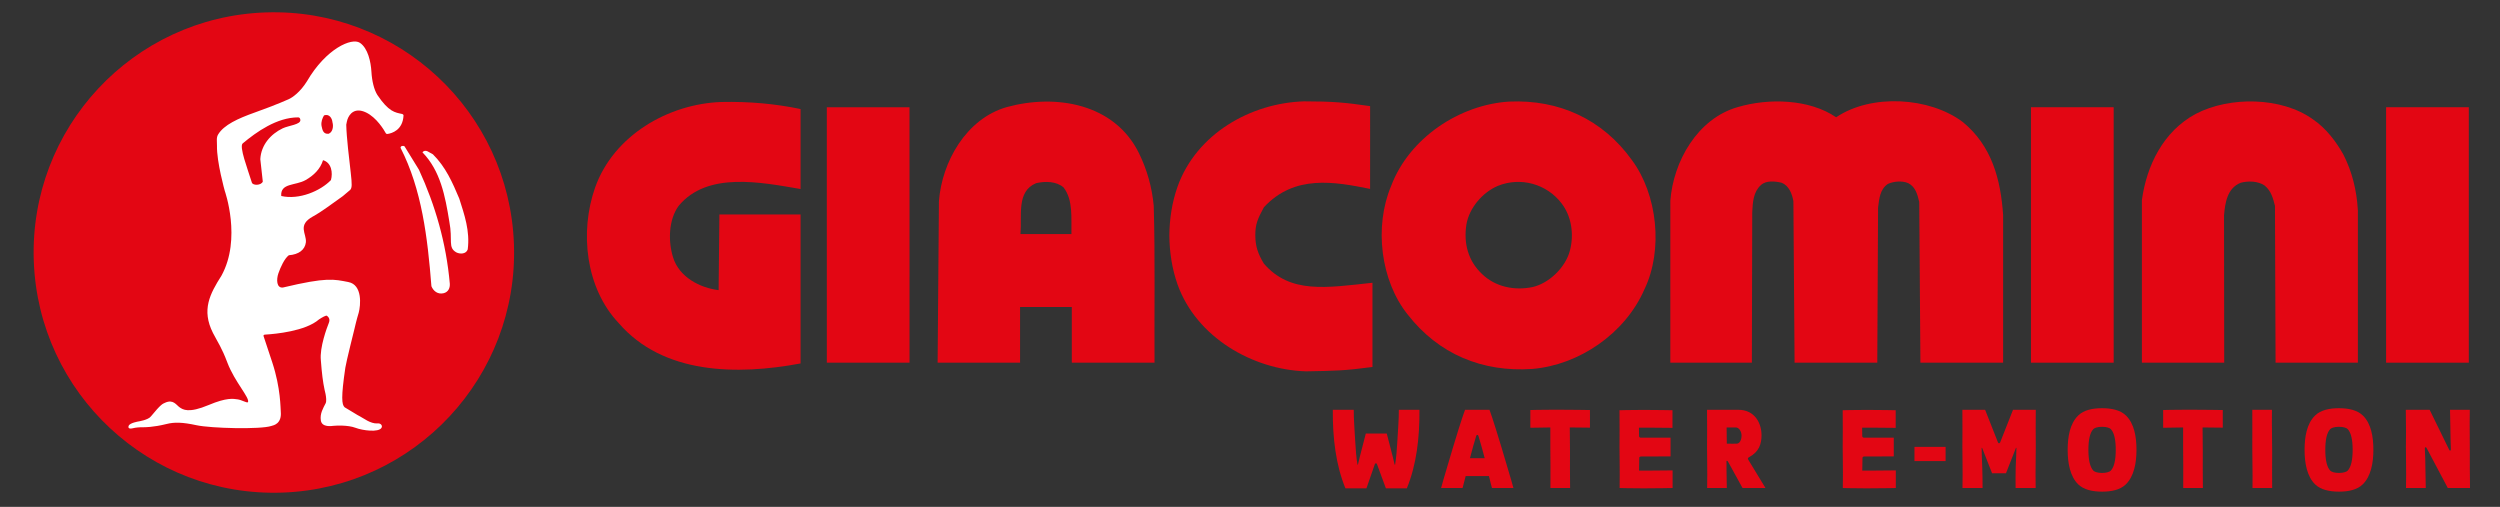
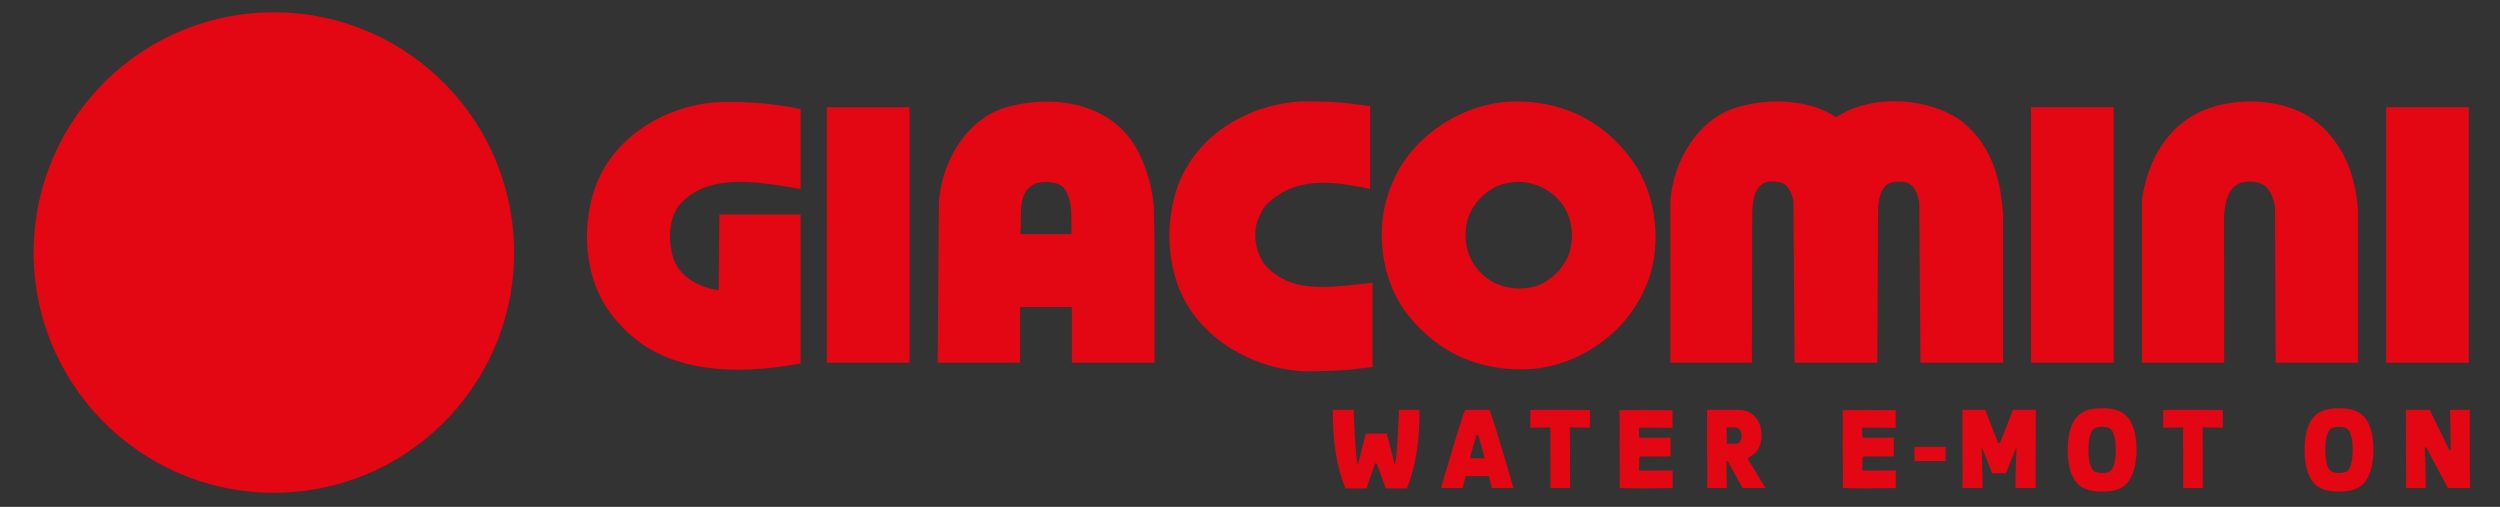
<svg xmlns="http://www.w3.org/2000/svg" width="291" height="59" viewBox="0 0 291 59" fill="none">
  <rect x="0" y="0" width="291" height="59" fill="#333333" stroke="none" />
  <path d="M93.185 12.692V22.001C88.656 21.236 82.347 19.911 78.995 23.961C77.818 25.571 77.752 28.091 78.354 29.985C79.062 32.254 81.471 33.511 83.647 33.773L83.738 24.965H93.185V42.306C85.817 43.685 77.193 43.608 72.014 37.605C68.178 33.556 67.439 27.032 69.274 21.818C71.43 15.761 77.785 12.088 83.968 11.871C87.184 11.802 90.253 12.076 93.185 12.692Z" fill="#E30613" />
  <path d="M105.87 42.216H96.243L96.241 12.482H105.866L105.87 42.216Z" fill="#E30613" />
  <path d="M213.726 13.652C217.82 10.893 224.574 11.28 228.464 14.2C231.851 16.972 232.878 20.886 233.163 25.015V42.216H223.535L223.399 23.508C223.206 22.687 222.976 21.75 222.121 21.32C221.414 21.01 220.421 21.103 219.748 21.408C218.813 22.047 218.745 23.131 218.608 24.146L218.516 42.216H208.889L208.751 23.416C208.605 22.573 208.241 21.613 207.384 21.271C206.63 21.09 205.571 20.977 204.966 21.547C204.089 22.334 204.019 23.531 203.961 24.695L203.917 42.216H194.425L194.427 23.371C194.769 18.797 197.585 13.8 202.274 12.466C205.9 11.393 210.623 11.529 213.726 13.652Z" fill="#E30613" />
  <path d="M246.031 42.216H236.404V12.482H246.031V42.216Z" fill="#E30613" />
  <path d="M272.769 17.987C273.772 19.96 274.321 22.128 274.456 24.468V42.216H264.876L264.807 23.963C264.59 23.109 264.374 22.218 263.597 21.592C262.846 21.077 261.715 21.033 260.814 21.273C259.251 21.9 259.002 23.6 258.877 25.06L258.898 42.217H249.317V23.279C249.865 19.309 251.78 15.283 255.612 13.242C259.548 11.201 265.561 11.268 269.209 13.88C270.738 14.908 271.924 16.482 272.769 17.987Z" fill="#E30613" />
  <path d="M287.369 42.216H277.741V12.482H287.369V42.216Z" fill="#E30613" />
  <path fill-rule="evenodd" clip-rule="evenodd" d="M189.948 18.626C192.925 22.63 193.622 29.097 191.409 33.683C189.161 38.839 183.799 42.488 178.357 42.945C172.541 43.344 167.441 41.222 163.848 36.603C160.688 32.655 159.936 26.36 161.932 21.638C164.03 16.071 169.883 12.18 175.665 11.825C181.472 11.565 186.537 13.88 189.948 18.626ZM181.781 23.69C182.921 25.173 183.241 27.282 182.738 29.165C182.247 31.092 180.344 32.963 178.405 33.411C176.284 33.854 174.069 33.399 172.517 31.903C170.898 30.387 170.34 28.333 170.693 26.108C171.024 24.204 172.553 22.402 174.344 21.638C176.989 20.563 180.046 21.397 181.781 23.69Z" fill="#E30613" />
  <path fill-rule="evenodd" clip-rule="evenodd" d="M123.8 21.819C124.929 23.291 124.678 25.321 124.715 27.248H118.782C118.974 25.104 118.291 22.263 120.609 21.32C121.667 21.077 122.968 21.09 123.8 21.819ZM132.562 17.804C133.497 19.707 134.091 21.75 134.295 23.963C134.466 29.987 134.352 36.136 134.387 42.216H124.758V35.736H118.736V42.216H109.139L109.291 23.417C109.645 18.819 112.474 13.812 117.184 12.467C122.911 10.893 129.72 12.054 132.562 17.804Z" fill="#E30613" />
  <path d="M146.118 27.355C146.124 28.663 146.404 29.498 147.114 30.685C150.189 34.233 154.388 33.491 159.754 32.913V42.717C156.434 43.163 155.339 43.163 152.022 43.224C145.807 43.034 139.259 39.264 137.062 33.098C136.432 31.306 136.126 29.362 136.112 27.415C136.126 25.469 136.432 23.527 137.062 21.738C139.258 15.571 145.587 11.985 151.807 11.797C155.126 11.797 156.612 11.935 159.481 12.354L159.479 21.988C155.334 21.157 150.679 20.281 147.114 24.13C146.404 25.459 146.124 26.048 146.118 27.355Z" fill="#E30613" />
  <path d="M163.756 56.842H161.318L160.286 54.044C160.262 53.969 160.236 53.933 160.162 53.933C160.075 53.933 160.05 53.97 160.025 54.044L159.055 56.842H156.606C155.487 54.107 155.114 50.985 155.139 47.702H157.576C157.564 48.747 157.7 50.438 157.738 51.221C157.775 51.993 157.886 53.472 158.011 54.082L158.061 54.093C158.148 53.671 158.434 52.577 158.521 52.241L158.981 50.463H161.419L161.879 52.241C161.966 52.577 162.252 53.672 162.339 54.093L162.389 54.082C162.513 53.472 162.624 51.992 162.661 51.221C162.7 50.438 162.836 48.747 162.824 47.702H165.224C165.249 50.985 164.875 54.106 163.756 56.842Z" fill="#E30613" />
  <path d="M173.664 56.804C173.576 56.506 173.452 55.972 173.315 55.413H170.604C170.467 55.972 170.33 56.506 170.243 56.804H167.743C167.743 56.804 168.079 55.549 169.124 52.091C170.181 48.584 170.53 47.701 170.53 47.701H173.378C173.378 47.701 173.725 48.596 174.783 52.103C175.827 55.56 176.163 56.804 176.163 56.804L173.664 56.804ZM172.096 50.762C172.046 50.624 172.022 50.624 171.959 50.624C171.897 50.624 171.873 50.624 171.823 50.762C171.698 51.135 171.238 52.776 171.101 53.336H172.818C172.68 52.776 172.22 51.135 172.096 50.762Z" fill="#E30613" />
  <path d="M182.721 49.754C182.721 50.575 182.747 51.16 182.747 52.602C182.747 53.87 182.734 55.14 182.759 56.805H180.47C180.495 54.169 180.458 54.132 180.458 52.03C180.458 50.836 180.458 50.339 180.458 49.755C179.389 49.767 178.132 49.792 178.132 49.792V47.727C178.132 47.727 179.575 47.69 181.105 47.69C182.622 47.69 185.071 47.727 185.071 47.727V49.779C185.071 49.779 183.803 49.754 182.721 49.754Z" fill="#E30613" />
  <path d="M191.32 56.842C189.815 56.842 188.522 56.805 188.522 56.805C188.559 54.181 188.51 54.156 188.51 52.055C188.51 50.749 188.535 49.443 188.51 47.751C188.51 47.751 189.803 47.714 191.319 47.714C192.824 47.714 194.677 47.751 194.677 47.751V49.803C194.677 49.803 192.552 49.778 191.892 49.778C191.655 49.778 191.158 49.778 190.773 49.778C190.773 50.002 190.785 50.339 190.785 50.736C190.785 50.836 190.822 50.948 191.009 50.948H194.454V53.124L191.022 53.136C190.836 53.136 190.81 53.235 190.81 53.336C190.81 54.019 190.785 54.405 190.785 54.778C191.183 54.778 191.655 54.778 191.904 54.778C192.563 54.778 194.69 54.753 194.69 54.753V56.804C194.69 56.804 192.838 56.842 191.32 56.842Z" fill="#E30613" />
  <path d="M202.83 56.804L201.188 53.821C201.088 53.634 201.088 53.646 200.963 53.646C200.951 54.566 200.976 54.827 201.001 56.804H198.712C198.749 54.169 198.7 54.131 198.7 52.029C198.7 50.723 198.725 49.405 198.7 47.701H202.344C204.283 47.701 205.042 49.293 205.042 50.66C205.042 51.668 204.757 52.588 203.6 53.21C203.425 53.31 203.414 53.384 203.513 53.533L205.503 56.804H202.83ZM202.046 49.754H200.977C200.989 50.288 200.989 51.109 201.001 51.644C201.299 51.656 202.134 51.644 202.134 51.644C202.518 51.644 202.717 51.184 202.717 50.699C202.717 50.238 202.431 49.754 202.046 49.754Z" fill="#E30613" />
  <path d="M217.301 56.842C215.796 56.842 214.503 56.805 214.503 56.805C214.54 54.181 214.49 54.156 214.49 52.055C214.49 50.749 214.516 49.443 214.49 47.751C214.49 47.751 215.783 47.714 217.3 47.714C218.805 47.714 220.658 47.751 220.658 47.751V49.803C220.658 49.803 218.532 49.778 217.873 49.778C217.637 49.778 217.139 49.778 216.753 49.778C216.753 50.002 216.766 50.339 216.766 50.736C216.766 50.836 216.803 50.948 216.99 50.948H220.435V53.124L217.003 53.136C216.817 53.136 216.792 53.235 216.792 53.336C216.792 54.019 216.767 54.405 216.767 54.778C217.165 54.778 217.637 54.778 217.885 54.778C218.545 54.778 220.672 54.753 220.672 54.753V56.804C220.672 56.804 218.818 56.842 217.301 56.842Z" fill="#E30613" />
  <path d="M222.844 53.671V52.017H226.466V53.671H222.844Z" fill="#E30613" />
  <path d="M236.965 52.018C236.965 54.119 236.915 54.169 236.952 56.805H234.615C234.615 55.897 234.602 55.25 234.627 54.38C234.652 53.658 234.714 52.69 234.714 52.13L234.652 52.142L233.495 55.089H231.878L230.722 52.142L230.659 52.13C230.659 52.69 230.71 53.684 230.735 54.406C230.76 55.276 230.772 55.848 230.772 56.805H228.433C228.471 54.169 228.421 54.119 228.421 52.018C228.421 50.712 228.445 49.406 228.421 47.702H231.069L232.562 51.495C232.599 51.582 232.649 51.594 232.698 51.594C232.736 51.594 232.785 51.569 232.823 51.483L234.315 47.702H236.964C236.94 49.405 236.965 50.712 236.965 52.018Z" fill="#E30613" />
  <path d="M247.43 56.395C246.784 57.016 245.788 57.228 244.694 57.228C243.587 57.228 242.58 57.016 241.921 56.395C240.939 55.45 240.677 53.857 240.677 52.365C240.677 50.872 240.926 49.306 241.91 48.36C242.555 47.726 243.576 47.515 244.67 47.515C245.777 47.515 246.796 47.725 247.454 48.36C248.438 49.305 248.686 50.872 248.686 52.365C248.686 53.857 248.413 55.45 247.43 56.395ZM245.689 49.94C245.565 49.816 245.229 49.679 244.681 49.679C244.134 49.679 243.799 49.816 243.675 49.94C243.264 50.35 243.09 51.221 243.09 52.365C243.09 53.497 243.264 54.367 243.675 54.79C243.799 54.914 244.134 55.051 244.681 55.051C245.217 55.051 245.565 54.914 245.689 54.79C246.099 54.367 246.273 53.497 246.273 52.365C246.274 51.221 246.1 50.351 245.689 49.94Z" fill="#E30613" />
  <path d="M256.379 49.754C256.379 50.575 256.404 51.16 256.404 52.602C256.404 53.87 256.392 55.14 256.416 56.805H254.128C254.153 54.169 254.115 54.132 254.115 52.03C254.115 50.836 254.115 50.339 254.115 49.755C253.046 49.767 251.79 49.792 251.79 49.792V47.727C251.79 47.727 253.232 47.69 254.762 47.69C256.279 47.69 258.73 47.727 258.73 47.727V49.779C258.73 49.779 257.46 49.754 256.379 49.754Z" fill="#E30613" />
-   <path d="M262.191 56.805C262.217 54.355 262.167 54.305 262.167 52.08C262.167 50.674 262.18 49.156 262.167 47.702H264.455C264.431 50.152 264.48 50.45 264.48 52.69C264.48 54.045 264.455 55.388 264.48 56.805L262.191 56.805Z" fill="#E30613" />
  <path d="M275.005 56.395C274.358 57.016 273.364 57.228 272.269 57.228C271.162 57.228 270.154 57.016 269.496 56.395C268.513 55.45 268.253 53.857 268.253 52.365C268.253 50.872 268.501 49.306 269.484 48.36C270.131 47.726 271.15 47.515 272.244 47.515C273.351 47.515 274.37 47.725 275.03 48.36C276.012 49.305 276.261 50.872 276.261 52.365C276.261 53.857 275.987 55.45 275.005 56.395ZM273.263 49.94C273.139 49.816 272.804 49.679 272.256 49.679C271.709 49.679 271.373 49.816 271.248 49.94C270.839 50.35 270.664 51.221 270.664 52.365C270.664 53.497 270.839 54.367 271.248 54.79C271.373 54.914 271.709 55.051 272.256 55.051C272.791 55.051 273.139 54.914 273.263 54.79C273.674 54.367 273.848 53.497 273.848 52.365C273.848 51.221 273.674 50.351 273.263 49.94Z" fill="#E30613" />
  <path d="M284.923 56.804L282.448 52.129C282.386 52.017 282.248 52.042 282.248 52.179C282.248 52.527 282.298 53.037 282.298 53.347C282.298 54.491 282.36 55.959 282.36 56.804H280.06C280.097 54.169 280.048 54.118 280.048 52.017C280.048 51.059 280.06 50.586 280.06 50.114C280.06 49.654 280.048 49.181 280.035 47.701H282.809L285.096 52.377C285.147 52.489 285.283 52.464 285.283 52.328C285.283 51.979 285.246 51.47 285.246 51.16C285.246 50.015 285.183 48.548 285.183 47.702H287.484C287.447 50.339 287.497 50.387 287.484 52.49C287.484 53.447 287.484 53.921 287.484 54.392C287.484 54.852 287.484 55.325 287.509 56.805L284.923 56.804Z" fill="#E30613" />
  <path d="M59.823 28.421C59.283 12.986 46.334 0.91 30.9 1.447C15.463 1.983 3.392 14.931 3.932 30.364C4.473 45.8 17.425 57.875 32.86 57.339C48.292 56.803 60.365 43.856 59.823 28.421Z" fill="#E30613" />
-   <path fill-rule="evenodd" clip-rule="evenodd" d="M53.46 23.119C54.055 24.988 54.721 26.884 54.444 29.029C54.267 29.574 53.561 29.607 53.112 29.375C52.103 28.794 52.727 28.014 52.301 25.785C51.816 22.79 51.258 19.875 49.174 17.732C49.536 17.282 50.014 17.803 50.391 17.962C51.881 19.441 52.676 21.252 53.46 23.119ZM48.766 19.759C50.663 23.888 51.939 28.277 52.358 33.025C52.388 33.544 52.173 33.981 51.664 34.124C50.941 34.312 50.431 33.85 50.217 33.316C49.768 27.637 49.101 22.047 46.625 17.211C46.61 16.979 46.928 16.922 47.089 17.036L48.766 19.759Z" fill="white" />
-   <path d="M46.969 13.432C46.969 13.432 46.971 13.31 46.806 13.266C45.977 13.09 45.249 13.025 43.925 11.052C43.54 10.44 43.299 9.454 43.232 8.336C43.166 7.218 42.833 5.605 41.887 4.98C40.941 4.354 37.946 5.659 35.735 9.454C34.948 10.72 34.047 11.353 33.579 11.558C33.579 11.558 32.247 12.171 29.635 13.103C27.703 13.793 26.066 14.534 25.393 15.647C25.156 16.036 25.266 16.47 25.256 16.964C25.216 18.851 26.162 22.212 26.162 22.212C26.162 22.212 28.147 27.8 25.774 32.094C24.442 34.197 23.43 36.061 24.787 38.752C25.388 39.919 25.795 40.428 26.473 42.225C27.317 44.452 29.125 46.341 28.861 46.822C28.697 46.915 28.143 46.55 27.646 46.483C27.151 46.416 26.392 46.257 24.297 47.14C21.931 48.137 21.287 47.673 20.901 47.408C20.516 47.14 20.17 46.449 19.223 46.875C18.918 47.008 18.733 47.048 17.573 48.46C17.266 48.886 16.11 49.059 16.11 49.059C16.11 49.059 15.112 49.219 14.978 49.564C14.846 49.91 15.179 49.925 15.485 49.844C15.79 49.765 16.204 49.723 16.759 49.73C16.759 49.73 17.79 49.752 19.395 49.352C20.29 49.126 21.232 49.139 22.884 49.498C24.537 49.857 30.342 50.005 31.593 49.579C31.846 49.512 32.803 49.327 32.684 47.942C32.645 47.554 32.684 45.197 31.698 42.201C31.034 40.179 30.775 39.409 30.678 39.123C30.664 39.059 30.669 38.959 30.83 38.952C30.872 38.95 30.908 38.947 30.941 38.942C32.02 38.876 35.553 38.559 37.132 37.18C37.493 36.941 37.97 36.675 38.052 36.754C38.131 36.835 38.492 37.047 38.279 37.58C38.064 38.112 37.187 40.443 37.348 41.948C37.465 43.487 37.583 44.448 37.785 45.389C37.82 45.543 37.856 45.699 37.893 45.855C37.963 46.217 38.022 46.7 37.906 46.943C37.902 46.952 37.898 46.959 37.891 46.968C37.639 47.474 37.212 48.14 37.348 48.953C37.48 49.765 38.585 49.592 38.837 49.565C39.09 49.539 40.489 49.459 41.369 49.793C42.245 50.126 44.046 50.339 44.391 49.818C44.576 49.58 44.338 49.232 43.938 49.287C43.128 49.345 42.268 48.644 41.909 48.471C41.55 48.299 40.965 47.896 40.117 47.409C39.771 47.095 39.691 46.249 40.197 42.8C40.29 42.148 41.261 38.274 41.261 38.274C41.261 38.274 41.515 37.156 41.755 36.396C41.98 35.557 42.221 33.147 40.542 32.828C38.865 32.507 38.064 32.24 32.939 33.466C32.179 33.56 32.155 32.535 32.406 31.814C32.658 31.095 33.099 30.11 33.617 29.711C34.781 29.621 35.495 29.083 35.605 28.204C35.696 27.181 34.574 26.216 36.429 25.193C36.429 25.193 36.488 25.162 36.589 25.108C37.185 24.791 38.869 23.587 39.906 22.828C40.02 22.745 40.673 22.181 40.756 22.11C40.986 21.881 40.977 21.448 40.83 20.135C40.648 18.533 40.34 16.052 40.304 14.517C40.321 14.407 40.342 14.303 40.366 14.202C40.366 14.199 40.366 14.195 40.367 14.193C40.387 14.097 40.412 14.005 40.439 13.918C40.439 13.916 40.439 13.915 40.439 13.915C40.659 13.273 41.284 12.461 42.606 13.09C43.835 13.676 44.697 15.123 44.911 15.511C44.911 15.511 44.914 15.514 44.914 15.515C44.927 15.536 44.984 15.616 45.126 15.59C45.592 15.518 46.889 15.163 46.971 13.432L46.969 13.432ZM30.3 18.527L30.589 21.136C30.402 21.599 29.43 21.618 29.316 21.25C28.807 19.613 27.818 17.055 28.254 16.69C29.846 15.364 32.227 13.662 34.704 13.662C34.704 13.662 34.931 13.639 34.962 13.962C35.015 14.502 33.603 14.606 32.907 14.936C31.52 15.601 30.388 16.862 30.3 18.527ZM38.521 20.963C37.307 22.223 34.832 23.293 32.736 22.815C32.618 21.28 34.388 21.631 35.572 20.96C36.506 20.431 37.294 19.672 37.6 18.645C38.599 18.933 38.755 20.123 38.521 20.963ZM38.236 15.573C37.612 15.618 37.529 15.125 37.425 14.646C37.354 14.17 37.529 13.749 37.716 13.431C38.34 13.214 38.658 13.778 38.7 14.241C38.846 14.735 38.714 15.414 38.236 15.573Z" fill="white" />
</svg>